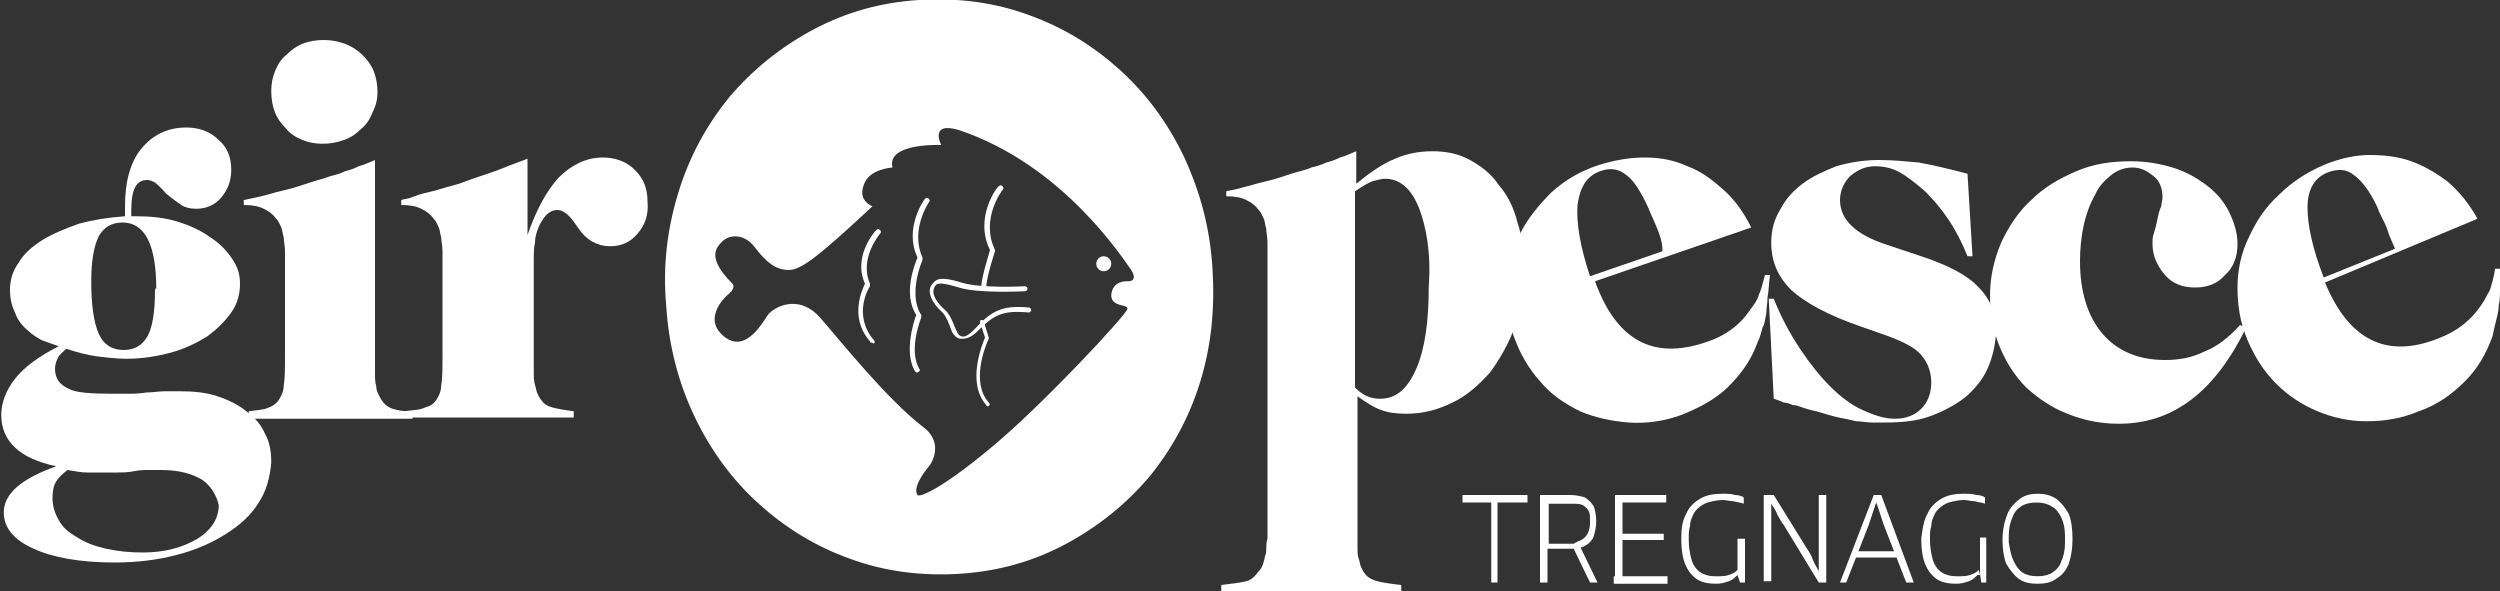
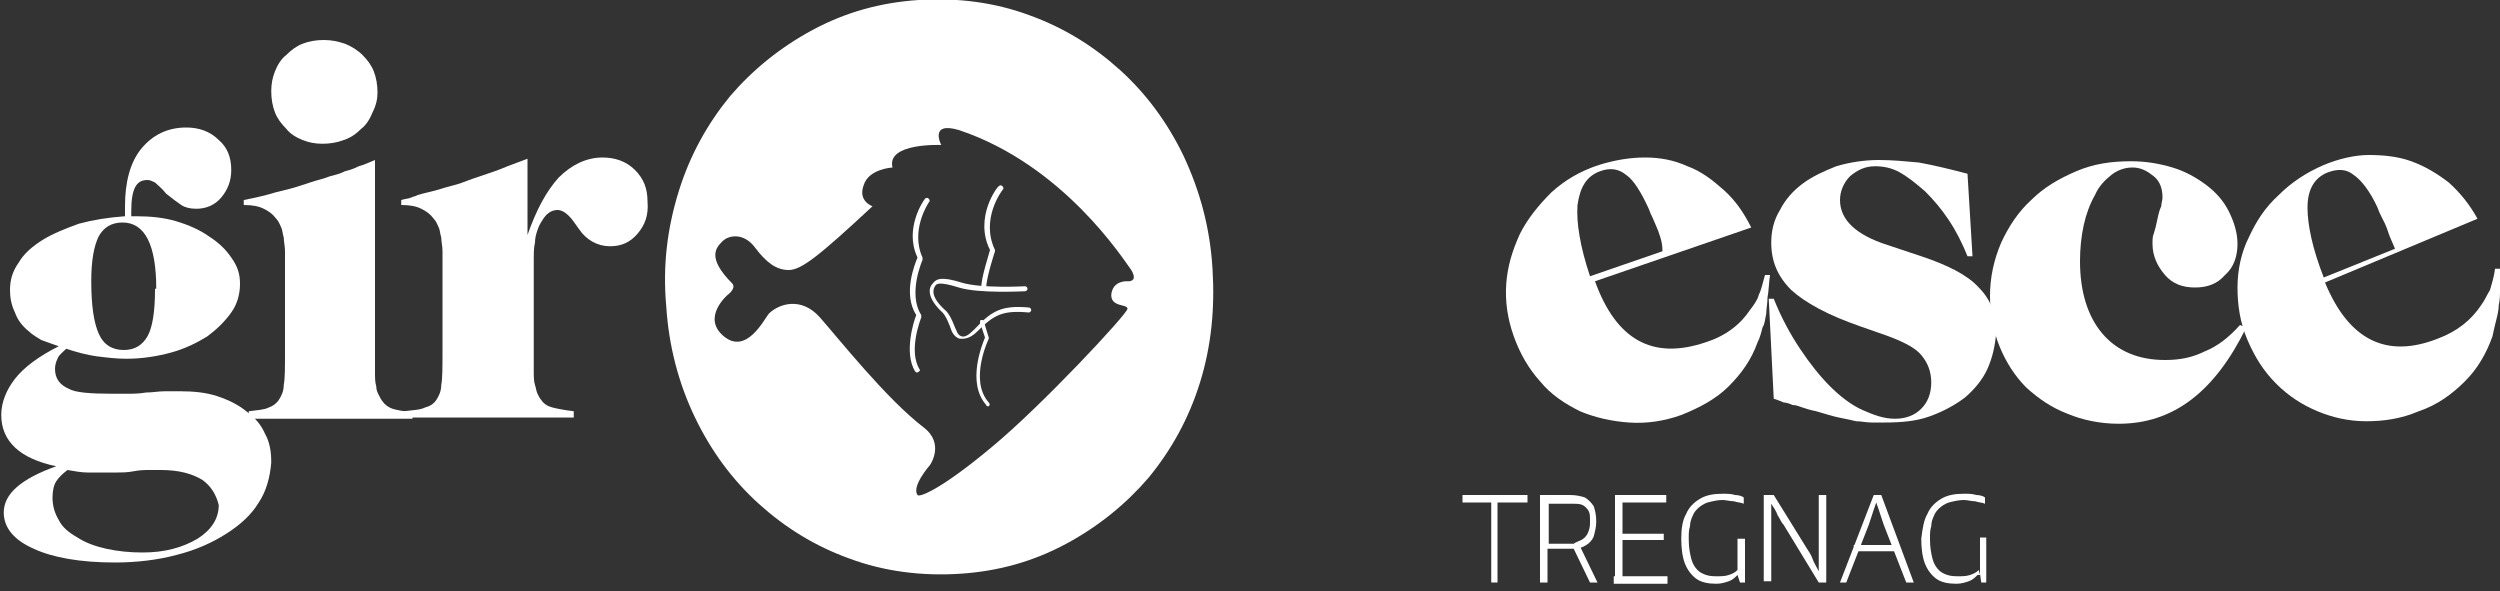
<svg xmlns="http://www.w3.org/2000/svg" version="1.1" id="Livello_1" x="0px" y="0px" viewBox="0 0 200 47.3" style="enable-background:new 0 0 200 47.3;" xml:space="preserve">
  <rect x="0" y="0" width="200" height="47.3" fill="#333333" stroke="none" />
  <style type="text/css">
	.st0{fill:#FFFFFF;}
</style>
  <g>
    <path class="st0" d="M20.7,40.2c-0.6,1-1.5,1.8-2.6,2.5s-2.4,1.3-4,1.7c-1.5,0.4-3.2,0.6-4.9,0.6c-2.8,0-5-0.4-6.5-1.1   c-1.6-0.7-2.4-1.7-2.4-2.9c0-1.5,1.4-2.7,4.2-3.7c-2.9-0.6-4.4-2-4.4-4.1c0-1,0.4-2,1.1-2.9s1.9-1.8,3.5-2.6   c-0.6-0.2-1.1-0.4-1.4-0.5c-0.3-0.2-0.7-0.4-1-0.7c-0.5-0.4-0.9-0.9-1.1-1.5c-0.3-0.6-0.4-1.2-0.4-1.8c0-0.8,0.2-1.5,0.7-2.2   c0.4-0.7,1.1-1.3,1.9-1.8s1.8-0.9,2.9-1.3c1.1-0.3,2.3-0.5,3.7-0.6v-0.8c0-1.9,0.4-3.5,1.3-4.6c0.9-1.1,2.1-1.7,3.6-1.7   c1,0,1.9,0.3,2.6,1c0.7,0.6,1,1.4,1,2.4c0,0.9-0.3,1.6-0.8,2.2c-0.5,0.6-1.2,0.9-2,0.9c-0.5,0-0.9-0.1-1.2-0.3   c-0.3-0.2-0.7-0.5-1.2-0.9c-0.4-0.5-0.7-0.7-0.9-0.9c-0.2-0.1-0.4-0.2-0.6-0.2c-0.5,0-0.8,0.2-1,0.6c-0.2,0.4-0.3,1-0.3,1.9v0.4   h0.4c1.1,0,2.2,0.1,3.2,0.4s1.9,0.7,2.6,1.2c0.8,0.5,1.4,1.1,1.8,1.7c0.5,0.7,0.7,1.3,0.7,2.1c0,0.8-0.2,1.6-0.7,2.3   c-0.5,0.7-1.1,1.3-1.9,1.9c-0.8,0.5-1.8,1-2.9,1.3s-2.3,0.5-3.6,0.5c-0.8,0-1.6-0.1-2.4-0.2c-0.7-0.1-1.5-0.3-2.4-0.6   c-0.3,0.3-0.6,0.5-0.7,0.8c-0.1,0.2-0.2,0.5-0.2,0.8c0,0.8,0.4,1.3,1.1,1.6C6,31.4,7.2,31.5,9,31.5c0.3,0,0.7,0,1.1,0   c0.5,0,1,0,1.6-0.1c0.5,0,1-0.1,1.5-0.1c0.4,0,0.8,0,1.2,0c1.1,0,2.1,0.1,3,0.4c0.9,0.3,1.7,0.7,2.3,1.2c0.7,0.5,1.2,1.1,1.5,1.8   c0.4,0.7,0.5,1.5,0.5,2.3C21.6,38.2,21.3,39.3,20.7,40.2z M16.2,38.4c-0.8-0.5-1.9-0.8-3.3-0.8c-0.2,0-0.5,0-0.9,0s-0.8,0-1.3,0.1   s-1,0.1-1.3,0.1s-0.6,0-0.9,0c-0.6,0-1.1,0-1.5,0c-0.5,0-1-0.1-1.6-0.2c-0.4,0.3-0.7,0.6-0.9,0.9c-0.2,0.3-0.3,0.8-0.3,1.3   c0,0.7,0.2,1.3,0.5,1.8c0.3,0.6,0.8,1,1.5,1.4c0.6,0.4,1.4,0.7,2.3,0.9s1.9,0.3,2.9,0.3c1.8,0,3.2-0.4,4.4-1.1   c1.1-0.7,1.7-1.6,1.7-2.7C17.3,39.6,16.9,38.9,16.2,38.4z M12.5,23.1c0-3.5-0.9-5.3-2.7-5.3c-0.9,0-1.5,0.4-1.9,1.1   c-0.4,0.8-0.6,2-0.6,3.6c0,1.9,0.2,3.3,0.6,4.2C8.3,27.6,9,28,9.9,28s1.5-0.4,1.9-1.1s0.6-2,0.6-3.7v-0.1H12.5z" />
    <path class="st0" d="M19.9,33.4v-0.5c0.7-0.1,1.2-0.1,1.6-0.3c0.3-0.1,0.6-0.3,0.8-0.6c0.2-0.3,0.4-0.7,0.4-1.2   c0.1-0.5,0.1-1.4,0.1-2.6v-6.6c0-0.6,0-1.1,0-1.5s-0.1-0.8-0.1-1.1c-0.1-0.3-0.1-0.6-0.2-0.8c-0.1-0.2-0.2-0.5-0.4-0.7   c-0.3-0.4-0.6-0.6-1-0.8c-0.4-0.2-0.9-0.3-1.6-0.3V16c0.5-0.1,1-0.2,1.4-0.3s0.8-0.2,1.1-0.3c0.4-0.1,0.8-0.2,1.2-0.3   c0.4-0.1,1-0.3,1.6-0.5s1.1-0.3,1.6-0.5c0.4-0.1,0.8-0.2,1.2-0.4c0.4-0.1,0.7-0.2,1.1-0.4c0.4-0.1,0.8-0.3,1.3-0.5v15.4   c0,0.6,0,1.1,0,1.6c0,0.4,0,0.8,0.1,1.1c0,0.3,0.1,0.5,0.2,0.7s0.2,0.4,0.3,0.5c0.2,0.3,0.5,0.5,0.8,0.6s0.9,0.2,1.6,0.3v0.5H19.9   V33.4z M29.8,9c-0.2,0.5-0.5,1-0.9,1.3c-0.4,0.4-0.8,0.7-1.4,0.9c-0.5,0.2-1.1,0.3-1.7,0.3s-1.1-0.1-1.6-0.3s-1-0.5-1.3-0.9   C22.5,9.9,22.2,9.5,22,9s-0.3-1.1-0.3-1.7s0.1-1.1,0.3-1.6c0.2-0.5,0.5-1,0.9-1.3c0.4-0.4,0.8-0.7,1.3-0.9s1.1-0.3,1.7-0.3   s1.1,0.1,1.7,0.3c0.5,0.2,1,0.5,1.4,0.9s0.7,0.8,0.9,1.3c0.2,0.5,0.3,1.1,0.3,1.7C30.2,7.9,30.1,8.4,29.8,9z" />
    <path class="st0" d="M51,18.7c-0.6,0.7-1.3,1-2.2,1c-1,0-1.9-0.5-2.5-1.4l-0.5-0.7c-0.4-0.5-0.8-0.8-1.2-0.8   c-0.5,0-0.9,0.3-1.2,0.8c-0.2,0.3-0.3,0.5-0.4,0.8c-0.1,0.3-0.2,0.6-0.2,1c-0.1,0.4-0.1,0.9-0.1,1.5s0,1.3,0,2.2v5   c0,0.6,0,1.1,0,1.6c0,0.4,0,0.8,0.1,1.1c0.1,0.3,0.1,0.5,0.2,0.7c0.1,0.2,0.2,0.4,0.3,0.5c0.2,0.3,0.5,0.5,0.9,0.6s0.9,0.2,1.7,0.3   v0.5H32.3v-0.5c0.8-0.1,1.3-0.1,1.7-0.3c0.4-0.1,0.7-0.3,0.9-0.6c0.2-0.3,0.4-0.7,0.4-1.2c0.1-0.5,0.1-1.4,0.1-2.7v-6.5   c0-0.6,0-1.1,0-1.5s-0.1-0.8-0.1-1.1c-0.1-0.3-0.1-0.6-0.2-0.8c-0.1-0.2-0.2-0.5-0.4-0.7c-0.3-0.4-0.6-0.6-1-0.8   c-0.4-0.2-0.9-0.3-1.6-0.3V16c0.3-0.1,0.6-0.1,0.8-0.2c0.2-0.1,0.4-0.1,0.5-0.2c0.7-0.2,1.3-0.3,1.9-0.5c0.6-0.2,1.2-0.3,1.7-0.5   s1.1-0.4,1.7-0.6c0.6-0.2,1.2-0.4,1.9-0.7l1.6-0.6v6.1c0.7-2,1.5-3.5,2.5-4.6c1-1,2.2-1.6,3.5-1.6c1,0,1.9,0.3,2.6,1   c0.7,0.7,1,1.5,1,2.5C51.9,17.2,51.6,18,51,18.7z" />
-     <path class="st0" d="M121.2,26.1c-0.5,1.4-1.2,2.6-2,3.7c-0.9,1-1.9,1.9-3,2.4c-1.2,0.6-2.4,0.9-3.7,0.9c-0.8,0-1.5-0.1-2-0.3   c-0.6-0.2-1.2-0.6-1.9-1.1v10.5c0,0.6,0,1.1,0,1.5s0,0.8,0.1,1c0.1,0.3,0.1,0.5,0.2,0.7s0.2,0.4,0.3,0.5c0.2,0.3,0.6,0.5,1,0.6   s1,0.2,1.9,0.3v0.5H97.7v-0.5c0.9-0.1,1.6-0.2,2-0.3s0.7-0.4,1-0.8c0.3-0.3,0.4-0.7,0.5-1.2c0.1-0.2,0.1-0.4,0.1-0.6   c0-0.2,0-0.5,0.1-0.8c0-0.3,0-0.7,0-1.1c0-0.4,0-1,0-1.6V20.9c0-0.6,0-1.1,0-1.5s-0.1-0.8-0.1-1.1c-0.1-0.3-0.1-0.6-0.2-0.8   c-0.1-0.2-0.2-0.5-0.4-0.7c-0.3-0.4-0.6-0.6-1-0.8c-0.4-0.2-0.9-0.3-1.6-0.3v-0.4c0.5-0.1,1-0.2,1.3-0.3c0.4-0.1,0.8-0.2,1.1-0.3   c0.4-0.1,0.8-0.2,1.2-0.3c0.4-0.1,1-0.3,1.6-0.5s1.2-0.3,1.6-0.5c0.4-0.1,0.8-0.2,1.2-0.4c0.4-0.1,0.7-0.2,1.1-0.4   c0.4-0.1,0.8-0.3,1.3-0.5v2.6c1.1-0.9,2.1-1.6,3.1-2c0.9-0.4,1.9-0.6,3-0.6s2.1,0.2,3,0.7s1.7,1.1,2.3,2c0.7,0.8,1.2,1.8,1.5,3   c0.4,1.2,0.5,2.4,0.5,3.9C121.9,23.2,121.7,24.7,121.2,26.1z M113.5,16.6c-0.6-1.5-1.5-2.3-2.7-2.3c-0.3,0-0.6,0.1-1,0.2   c-0.3,0.1-0.8,0.4-1.4,0.8V31c0.6,0.6,1.2,0.9,2,0.9c1.3,0,2.2-0.8,2.9-2.4c0.7-1.6,1-3.8,1-6.6C114.5,20.3,114.1,18.1,113.5,16.6z   " />
    <path class="st0" d="M141.4,23.8c0,0.5-0.1,0.9-0.1,1.3c-0.1,0.4-0.1,0.8-0.3,1.1c-0.1,0.4-0.2,0.8-0.4,1.2   c-0.5,1.4-1.3,2.5-2.3,3.5s-2.3,1.7-3.8,2.3c-1.4,0.5-2.8,0.7-4.2,0.6c-1.4-0.1-2.7-0.4-3.9-0.9c-1.2-0.6-2.3-1.3-3.2-2.4   c-0.9-1-1.6-2.2-2.1-3.6s-0.7-2.8-0.6-4.2c0.1-1.4,0.5-2.7,1.1-4c0.6-1.2,1.5-2.3,2.5-3.3c1.1-1,2.3-1.7,3.8-2.2   c1.3-0.4,2.5-0.6,3.7-0.6s2.3,0.2,3.4,0.7c1.1,0.4,2,1.1,2.9,1.9c0.9,0.8,1.6,1.8,2.2,3l-12.5,4.3c1.7,4.7,4.6,6.3,8.8,4.9   c1.6-0.5,2.8-1.4,3.6-2.6c0.3-0.4,0.6-0.8,0.7-1.2c0.2-0.4,0.3-0.9,0.5-1.6h0.4C141.5,22.7,141.5,23.3,141.4,23.8z M132.8,18.9   c-0.1-0.3-0.2-0.6-0.3-0.8c-0.1-0.2-0.2-0.5-0.3-0.7s-0.2-0.4-0.3-0.7c-0.6-1.3-1.2-2.3-1.8-2.7c-0.6-0.5-1.3-0.6-2.1-0.3   c-1.1,0.4-1.6,1.3-1.8,2.7c-0.1,1.4,0.2,3.3,1,5.7l5.8-2C133,19.6,132.9,19.2,132.8,18.9z" />
    <path class="st0" d="M159,29.5c-0.4,0.9-1.1,1.7-1.8,2.3c-0.8,0.6-1.7,1.1-2.8,1.5s-2.3,0.5-3.6,0.5c-0.4,0-0.7,0-1.1,0   c-0.4,0-0.8-0.1-1.2-0.1c-0.4-0.1-0.9-0.2-1.4-0.3s-1.1-0.3-1.8-0.5c-0.5-0.1-0.8-0.2-1.1-0.3s-0.5-0.2-0.8-0.2   c-0.2-0.1-0.5-0.2-0.7-0.2c-0.2-0.1-0.5-0.2-0.8-0.3l-0.4-8h0.4c0.6,1.5,1.3,2.8,2.1,4s1.6,2.2,2.4,3c0.8,0.8,1.7,1.5,2.6,1.9   c0.9,0.4,1.7,0.7,2.6,0.7c0.9,0,1.6-0.3,2.1-0.8s0.8-1.2,0.8-2.1s-0.3-1.6-0.8-2.2s-1.5-1.1-2.9-1.6l-2-0.7   c-2.6-0.9-4.4-1.9-5.5-2.9c-1.1-1.1-1.6-2.3-1.6-3.8c0-0.9,0.2-1.8,0.7-2.6c0.4-0.8,1-1.5,1.8-2.1s1.7-1,2.7-1.4   c1-0.3,2.2-0.5,3.4-0.5c1.1,0,2.1,0.1,3.2,0.2c1.1,0.2,2.4,0.5,3.9,0.9l0.4,6.6h-0.4c-0.4-1-0.9-2-1.5-2.9s-1.2-1.6-1.9-2.3   c-0.7-0.6-1.3-1.1-2-1.5s-1.4-0.5-2-0.5c-0.8,0-1.4,0.3-2,0.8c-0.5,0.5-0.8,1.2-0.8,1.9c0,1.6,1.3,2.8,3.8,3.6l2.7,0.9   c2.1,0.7,3.7,1.5,4.6,2.5c1,1,1.4,2.2,1.4,3.6C159.6,27.7,159.4,28.6,159,29.5z" />
    <path class="st0" d="M169.5,33.9c-1.5,0-2.9-0.3-4.1-0.8c-1.3-0.5-2.3-1.2-3.3-2.1c-0.9-0.9-1.6-2-2.1-3.2s-0.8-2.6-0.8-4.1   s0.3-2.9,0.9-4.3c0.6-1.3,1.4-2.5,2.4-3.4c1-1,2.2-1.7,3.6-2.3c1.4-0.6,2.8-0.8,4.4-0.8c1.2,0,2.3,0.2,3.3,0.5s1.9,0.8,2.7,1.4   c0.8,0.6,1.4,1.3,1.8,2.1c0.4,0.8,0.7,1.7,0.7,2.6c0,1-0.3,1.9-1,2.5c-0.6,0.7-1.4,1-2.4,1s-1.8-0.3-2.4-1c-0.6-0.7-1-1.5-1-2.5   c0-0.3,0-0.6,0.1-0.8c0.1-0.3,0.2-0.7,0.3-1.2s0.2-0.8,0.3-1c0-0.2,0.1-0.5,0.1-0.7c0-0.7-0.2-1.3-0.7-1.7s-1-0.7-1.7-0.7   c-0.6,0-1.2,0.2-1.7,0.6c-0.5,0.4-1,0.9-1.3,1.6c-0.4,0.7-0.7,1.5-0.9,2.4c-0.2,0.9-0.3,1.9-0.3,2.9c0,2.4,0.6,4.4,1.8,5.8   c1.2,1.4,2.9,2.1,5,2.1c1.2,0,2.2-0.2,3.2-0.7c1-0.4,1.9-1.1,2.8-2.1l0.5,0.2C177.2,31.3,173.9,33.9,169.5,33.9z" />
    <path class="st0" d="M200,23.1c0,0.5,0,0.9-0.1,1.3c0,0.4-0.1,0.8-0.2,1.2c-0.1,0.4-0.2,0.8-0.3,1.3c-0.5,1.4-1.2,2.6-2.2,3.6   s-2.2,1.9-3.7,2.4c-1.4,0.6-2.8,0.8-4.2,0.8s-2.7-0.3-3.9-0.8s-2.3-1.2-3.3-2.2s-1.7-2.1-2.3-3.5S179,24.4,179,23   c0-1.4,0.3-2.8,0.9-4c0.6-1.3,1.3-2.4,2.4-3.4c1-1,2.2-1.8,3.6-2.4c1.2-0.5,2.5-0.8,3.6-0.8s2.3,0.1,3.4,0.5c1.1,0.4,2.1,1,3,1.7   c0.9,0.8,1.7,1.8,2.3,2.9L186,22.6c1.9,4.6,4.9,6.1,9,4.5c1.6-0.6,2.7-1.5,3.5-2.7c0.3-0.4,0.5-0.9,0.7-1.2   c0.1-0.4,0.3-0.9,0.4-1.7h0.4C200,22.1,200,22.7,200,23.1z M191.1,18.7c-0.1-0.3-0.2-0.6-0.3-0.8c-0.1-0.2-0.2-0.4-0.3-0.6   s-0.2-0.4-0.3-0.7c-0.6-1.3-1.3-2.2-1.9-2.6c-0.6-0.5-1.3-0.5-2.1-0.2c-1,0.4-1.6,1.3-1.6,2.8c0,1.4,0.4,3.3,1.3,5.6l5.7-2.3   C191.4,19.4,191.2,19,191.1,18.7z" />
    <path class="st0" d="M97,21.5c-0.2-3.3-1-6.2-2.3-9c-1.3-2.7-3-5-5.1-6.9s-4.5-3.4-7.3-4.4c-2.7-1-5.7-1.4-8.8-1.2   c-3.1,0.2-5.9,1-8.5,2.4s-4.8,3.2-6.6,5.3c-1.8,2.2-3.2,4.7-4.1,7.6c-0.9,2.9-1.3,5.9-1,9.2c0.2,3.2,1,6.2,2.3,8.9s3,5,5.1,6.9   s4.5,3.4,7.3,4.4c2.7,1,5.7,1.4,8.8,1.2c3.1-0.2,5.9-1,8.5-2.4s4.8-3.2,6.6-5.3c1.8-2.2,3.2-4.7,4.1-7.6   C96.9,27.7,97.2,24.7,97,21.5z M90.2,22.5c0,0-1.2-0.1-1.3,1.1c0,1,1.3,0.7,1.3,1.1s-6.9,7.8-10.9,11.1c-4.2,3.5-5.8,4-5.9,3.8   c-0.5-0.7,1-2.4,1-2.4s1.2-1.7-0.5-3c-3-2.3-6.8-7.1-8.3-8.8c-1.5-1.7-3.3-1.1-4.1-0.3c-0.4,0.5-1.8,3.3-3.6,1.8s0.3-3.3,0.3-3.3   s0.7-0.5,0.4-0.9c-2.1-2.1-1.3-2.9-0.8-3.4s1.7-0.7,2.6,0.5c0.9,1.2,1.7,1.8,2.7,1.8c1,0,2.4-1.1,6.7-5.1c0,0-1.2-0.4-0.7-1.7   c0.4-1.3,2.3-1.4,2.3-1.4c-0.5-2,3.9-1.8,3.9-1.8s-1-1.9,1.4-1.2c8.4,2.8,13.2,10.4,13.8,11.2C91.1,22.6,90.2,22.5,90.2,22.5z" />
-     <path class="st0" d="M69.7,27.4c-0.1,0-0.1,0-0.1-0.1c-1.7-1.9-0.6-4.2-0.4-4.6c-1-2.2,0.8-4.2,0.9-4.3c0.1-0.1,0.2-0.1,0.3,0   c0.1,0.1,0.1,0.2,0,0.3c0,0-1.7,2-0.8,4c0,0.1,0,0.1,0,0.2c-0.1,0.1-1.4,2.3,0.3,4.3c0.1,0.1,0.1,0.2,0,0.3   C69.8,27.4,69.7,27.4,69.7,27.4z" />
    <path class="st0" d="M73.4,29.8c-0.1,0-0.1,0-0.2-0.1c-0.9-1.5-0.1-4,0.1-4.5c-1.1-1.7-0.1-4.1,0.1-4.6c-1.1-2.3,0.5-4.6,0.6-4.7   c0.1-0.1,0.2-0.1,0.3,0c0.1,0.1,0.1,0.2,0,0.3c0,0-1.5,2.2-0.5,4.4c0,0,0,0.1,0,0.2c0,0-1.2,2.7-0.1,4.4c0,0,0,0.1,0,0.2   c0,0-1.1,2.7-0.1,4.2C73.6,29.6,73.6,29.7,73.4,29.8C73.5,29.8,73.4,29.8,73.4,29.8z" />
    <path class="st0" d="M77,27.1c-0.1,0-0.1,0-0.2,0c-0.5-0.1-0.7-0.7-0.7-0.7c-0.1-0.3-0.4-1.1-0.7-1.4c-1.3-1.2-1.1-2-0.8-2.3   c0.3-0.4,0.7-0.6,2.3-0.1c1.6,0.5,5.1,0.3,5.1,0.3c0.1,0,0.2,0.1,0.2,0.2c0,0.1-0.1,0.2-0.2,0.2c-0.1,0-3.7,0.2-5.3-0.3   c-1.6-0.5-1.8-0.3-1.9-0.1c-0.2,0.3-0.3,0.9,0.8,1.9c0.5,0.4,0.8,1.5,0.9,1.6c0,0,0.1,0.4,0.4,0.5c0.3,0.1,0.6-0.1,1.1-0.6   c1.3-1.4,2.1-1.9,4.3-1.7c0.1,0,0.2,0.1,0.2,0.2c0,0.1-0.1,0.2-0.2,0.2c-2.1-0.2-2.8,0.2-4.1,1.5C77.8,26.9,77.4,27.1,77,27.1z" />
    <path class="st0" d="M78.7,23.2c-0.1,0-0.2-0.1-0.2-0.2c0-0.8,0.6-2.6,0.7-3c-1.3-2.6,0.6-5.1,0.7-5.1c0.1-0.1,0.2-0.1,0.3,0   c0.1,0.1,0.1,0.2,0,0.3c0,0-1.8,2.3-0.6,4.8c0,0,0,0.1,0,0.1c0,0-0.7,2.1-0.7,2.9C78.9,23.1,78.8,23.2,78.7,23.2z" />
    <path class="st0" d="M79,32.5c0,0-0.1,0-0.1-0.1c-1.6-1.8-0.3-4.9-0.1-5.4l-0.4-1.2c0-0.1,0-0.2,0.1-0.2c0.1,0,0.2,0,0.2,0.1   l0.4,1.3c0,0,0,0.1,0,0.1c0,0-1.6,3.3,0,5.1c0.1,0.1,0.1,0.2,0,0.3C79.1,32.5,79,32.5,79,32.5z" />
-     <circle class="st0" cx="88.3" cy="21.1" r="0.6" />
    <g>
      <g>
        <path class="st0" d="M122.2,39.6v0.6H117v-0.6H122.2z M119.8,39.8v6.8h-0.5v-6.8H119.8z" />
        <path class="st0" d="M123.2,39.6h2.4c0.5,0,0.9,0.1,1.2,0.2c0.3,0.2,0.5,0.4,0.7,0.7c0.1,0.3,0.2,0.7,0.2,1.2s-0.1,0.8-0.2,1.2     c-0.1,0.3-0.4,0.6-0.6,0.7c-0.3,0.2-0.6,0.3-1.1,0.3h-2v2.7h-0.6V39.6z M126.5,43.2c0.2-0.1,0.4-0.3,0.5-0.5s0.2-0.5,0.2-0.8     v-0.2c0-0.4,0-0.6-0.1-0.8s-0.3-0.4-0.5-0.5s-0.5-0.1-0.8-0.1h-1.9v3.2h2C126,43.4,126.3,43.3,126.5,43.2z M127.8,46.6     L127.8,46.6h-0.6l-1.4-2.9l0.5-0.2L127.8,46.6z" />
        <path class="st0" d="M129.8,39.6v7h-0.6v-7H129.8z M133.3,39.6v0.6h-4.1v-0.6H133.3z M133.4,46.1v0.6h-4.3v-0.6H133.4z      M133.1,42.7v0.5h-3.7v-0.5H133.1z" />
        <path class="st0" d="M134.9,41.1c0.2-0.5,0.6-0.9,1.1-1.2s1.1-0.4,1.8-0.4c0.4,0,0.7,0,1,0.1c0.3,0,0.6,0.1,0.7,0.2v0.5l0,0     c-0.2-0.1-0.5-0.1-0.8-0.2c-0.3,0-0.6-0.1-0.9-0.1c-0.4,0-0.8,0.1-1.2,0.2c-0.3,0.1-0.6,0.3-0.8,0.5c-0.1,0.1-0.3,0.3-0.4,0.6     c-0.1,0.2-0.2,0.5-0.2,0.8c-0.1,0.3-0.1,0.6-0.1,0.9v0.2c0,0.6,0.1,1.1,0.2,1.5c0.1,0.4,0.3,0.7,0.5,0.9s0.4,0.3,0.7,0.4     c0.3,0.1,0.6,0.1,0.9,0.1c0.3,0,0.6,0,0.9-0.1c0.3-0.1,0.5-0.2,0.7-0.4l0.1,0.4H139c-0.2,0.2-0.4,0.4-0.7,0.5s-0.6,0.2-1,0.2     c-0.6,0-1.2-0.1-1.6-0.4c-0.4-0.3-0.7-0.7-0.9-1.2s-0.3-1.2-0.3-2S134.6,41.6,134.9,41.1z M139.6,43.1v3.5h-0.4L139,46v-2.9     H139.6z" />
        <path class="st0" d="M141.2,39.6h0.7l2.6,4.2c0.2,0.3,0.4,0.6,0.5,0.9c0.1,0.3,0.3,0.6,0.5,1l0,0c0-0.4,0-0.8,0-1.2s0-0.7,0-1     v-3.9h0.6v7h-0.6l-2.8-4.6c-0.2-0.2-0.3-0.5-0.5-0.8c-0.1-0.3-0.3-0.6-0.5-0.9l0,0c0,0.3,0,0.6,0,0.9c0,0.3,0,0.6,0,0.9v4.4h-0.6     v-6.9H141.2z" />
-         <path class="st0" d="M150.2,39.6l0.1,0.6h-0.2c-0.3,0.8-0.5,1.6-0.8,2.3l-1.6,4.1h-0.5l0,0l2.7-7     C149.9,39.6,150.2,39.6,150.2,39.6z M151.9,44.1v0.5h-3.6v-0.5H151.9z M153.1,46.6L153.1,46.6h-0.6l-1.6-4.1     c-0.3-0.7-0.5-1.5-0.8-2.3H150l0.1-0.6h0.4L153.1,46.6z" />
+         <path class="st0" d="M150.2,39.6l0.1,0.6h-0.2c-0.3,0.8-0.5,1.6-0.8,2.3l-1.6,4.1h-0.5l0,0l2.7-7     C149.9,39.6,150.2,39.6,150.2,39.6z M151.9,44.1h-3.6v-0.5H151.9z M153.1,46.6L153.1,46.6h-0.6l-1.6-4.1     c-0.3-0.7-0.5-1.5-0.8-2.3H150l0.1-0.6h0.4L153.1,46.6z" />
        <path class="st0" d="M154.2,41.1c0.2-0.5,0.6-0.9,1.1-1.2s1.1-0.4,1.8-0.4c0.4,0,0.7,0,1,0.1c0.3,0,0.6,0.1,0.7,0.2v0.5l0,0     c-0.2-0.1-0.5-0.1-0.8-0.2c-0.3,0-0.6-0.1-0.9-0.1c-0.4,0-0.8,0.1-1.2,0.2c-0.3,0.1-0.6,0.3-0.8,0.5c-0.1,0.1-0.3,0.3-0.4,0.6     c-0.1,0.2-0.2,0.5-0.2,0.8c-0.1,0.3-0.1,0.6-0.1,0.9v0.2c0,0.6,0.1,1.1,0.2,1.5c0.1,0.4,0.3,0.7,0.5,0.9s0.4,0.3,0.7,0.4     c0.3,0.1,0.6,0.1,0.9,0.1c0.3,0,0.6,0,0.9-0.1c0.3-0.1,0.5-0.2,0.7-0.4l0.1,0.4h-0.2c-0.2,0.2-0.4,0.4-0.7,0.5s-0.6,0.2-1,0.2     c-0.6,0-1.2-0.1-1.6-0.4c-0.4-0.3-0.7-0.7-0.9-1.2s-0.3-1.2-0.3-2C153.8,42.3,153.9,41.6,154.2,41.1z M158.9,43.1v3.5h-0.4     l-0.1-0.7V43h0.5V43.1z" />
-         <path class="st0" d="M160.6,41.1c0.2-0.5,0.6-0.9,1-1.2s0.9-0.4,1.4-0.4c0.6,0,1,0.1,1.5,0.4c0.4,0.3,0.7,0.7,1,1.2     c0.2,0.5,0.3,1.2,0.3,2s-0.1,1.4-0.3,2c-0.2,0.5-0.5,0.9-1,1.2c-0.4,0.3-0.9,0.4-1.5,0.4s-1.1-0.1-1.5-0.4     c-0.4-0.3-0.7-0.7-1-1.2c-0.2-0.5-0.3-1.2-0.3-1.9C160.2,42.3,160.4,41.6,160.6,41.1z M161.1,44.9c0.2,0.4,0.4,0.7,0.7,0.9     s0.7,0.3,1.2,0.3s0.9-0.1,1.2-0.3s0.6-0.5,0.7-0.9c0.2-0.4,0.3-0.9,0.3-1.5v-0.5c0-0.6-0.1-1.1-0.3-1.5s-0.4-0.7-0.8-0.9     c-0.3-0.2-0.7-0.3-1.2-0.3s-0.9,0.1-1.2,0.3s-0.6,0.5-0.7,0.9c-0.2,0.4-0.3,0.9-0.3,1.5v0.5C160.8,44,160.9,44.5,161.1,44.9z" />
      </g>
    </g>
  </g>
</svg>